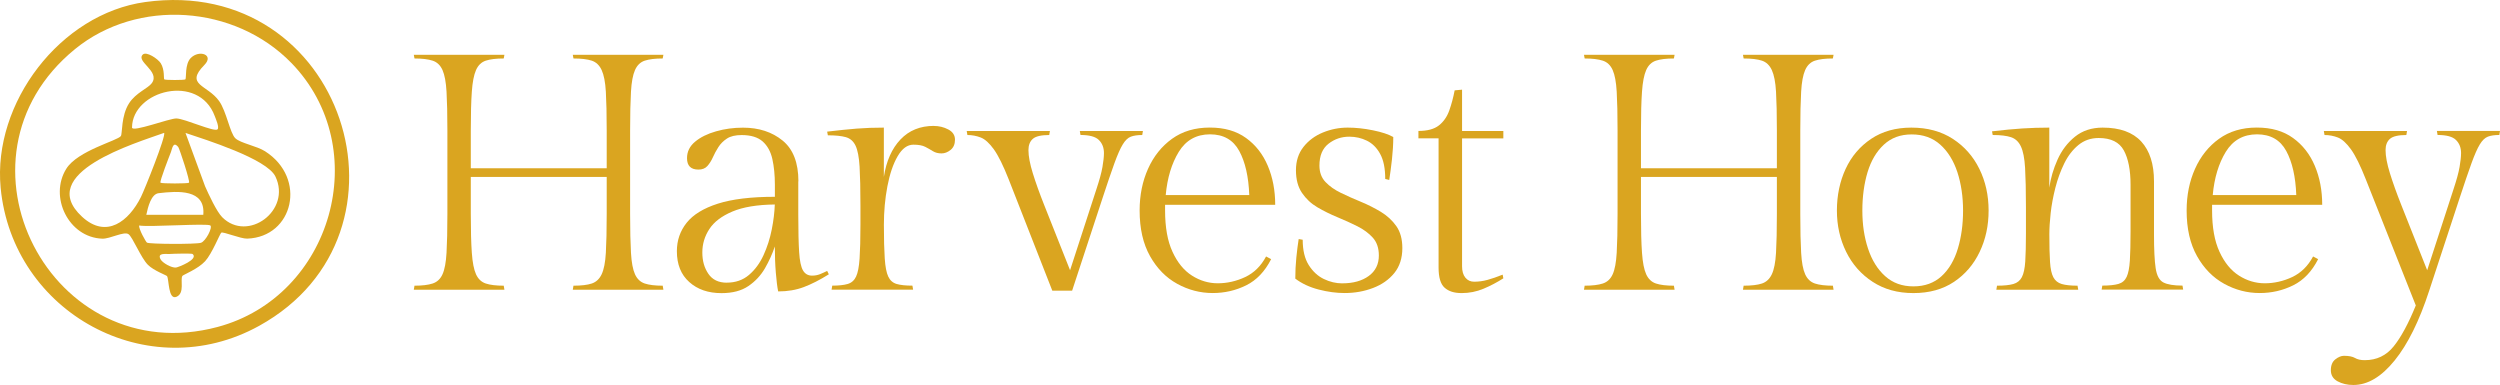
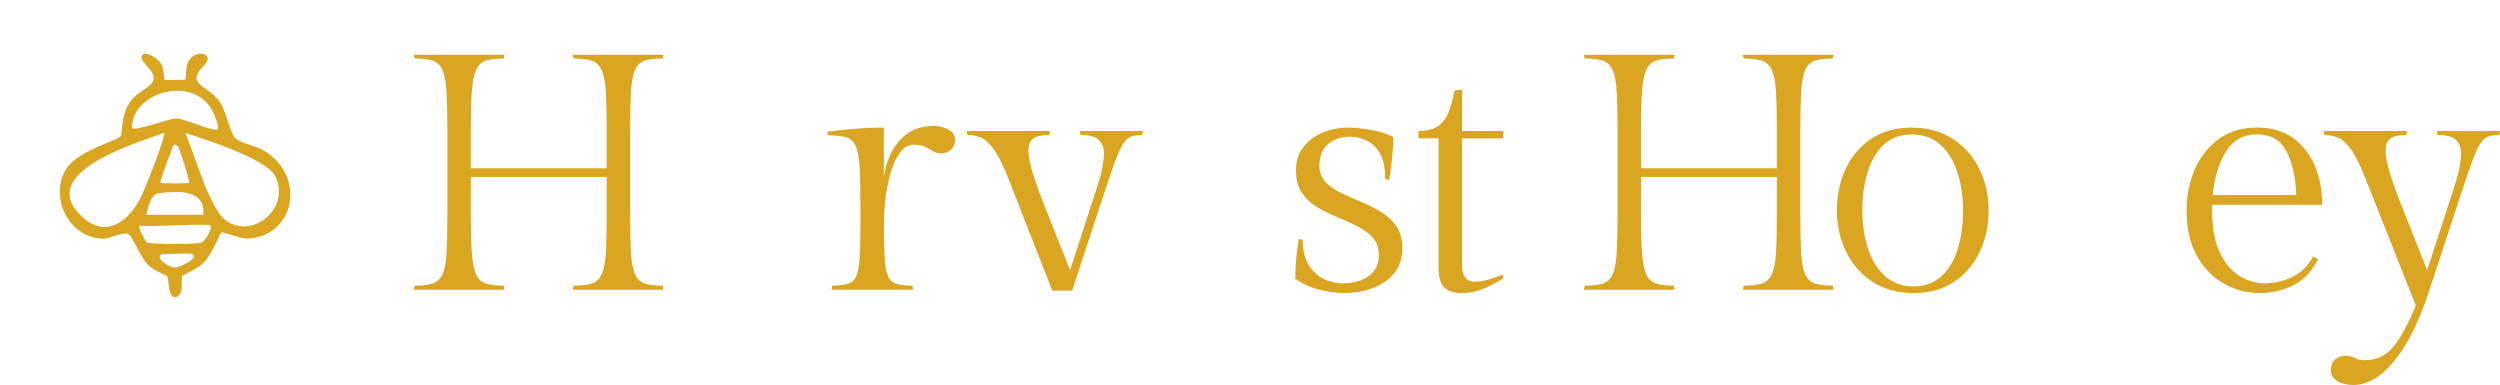
<svg xmlns="http://www.w3.org/2000/svg" id="Layer_2" data-name="Layer 2" viewBox="0 0 584.38 90">
  <defs>
    <style> .cls-1 { fill: #daa520; } </style>
  </defs>
  <g id="Layer_1-2" data-name="Layer 1">
    <g>
      <g>
-         <path class="cls-1" d="M33.99.47c46.36-6.37,65.79,54.04,26.58,75.7C34.61,90.51,2.92,73.12.15,43.88-1.73,24.06,14.1,3.2,33.99.47ZM68.07,14.68C54.91,1.17,32.19-.47,17.53,11.48c-31.32,25.55-5.55,75.31,33.32,64.95,26.75-7.13,36.73-41.72,17.22-61.76Z" />
        <path class="cls-1" d="M38.39,18.55c.15.2,4.79.2,4.95,0,.26-.33-.17-3.54,1.25-4.99,1.97-2,5.55-.78,3.18,1.63-4.64,4.72.71,4.59,3.45,8.43,1.71,2.4,2.55,7.53,3.79,8.7s4.98,1.78,6.95,3.04c9.87,6.3,6.62,20.04-4.17,20.42-1.55.05-5.66-1.7-6.07-1.39-.31.24-2.17,4.93-3.77,6.67-1.7,1.85-5.13,3.16-5.31,3.43-.57.84.62,4.01-1.37,4.88s-1.73-4.12-2.23-4.83c-.15-.21-3.1-1.27-4.46-2.63-1.68-1.69-3.55-6.47-4.54-7.17-1.04-.74-4.32,1.11-6.12,1.05-7.93-.27-12.5-9.84-8.42-16.35,2.65-4.24,12.02-6.56,12.75-7.64.39-.58.02-4.71,1.92-7.66,1.59-2.48,4.45-3.49,5.32-4.71,2-2.78-3.77-5.02-2.12-6.67.84-.84,3.58,1.01,4.21,2.03.94,1.53.64,3.54.81,3.77ZM50.85,30.23c.46-.46-.37-2.35-.65-3.09-3.76-10.12-19.27-6-19.34,2.67,0,1.21,8.79-2.18,10.4-2.12,1.99.07,8.89,3.26,9.59,2.54ZM38.36,31.06c-6.61,2.39-30.27,9.37-19.18,19.6,5.7,5.26,10.96,1.03,13.77-4.62.84-1.68,5.94-14.39,5.41-14.98ZM51.95,50.78c5.94,5.95,16.24-1.56,12.43-9.52-1.99-4.15-16.42-8.64-21.02-10.19l4.58,12.48c.84,1.89,2.69,5.91,4.01,7.23ZM41.68,34.39c-1.23-1.52-1.42.38-1.73,1.17-.37.96-2.7,6.89-2.43,7.15.24.23,6.42.23,6.66,0,.31-.3-2.23-7.98-2.5-8.32ZM47.52,50.21c.54-6.03-5.91-5.59-10.45-5.05-1.73.21-2.48,3.2-2.87,5.05h13.32ZM49.18,52.71c-.6-.58-14.33.43-16.65,0-.14.79,1.54,3.8,1.82,4,.51.37,11.52.41,12.63.04s2.74-3.52,2.2-4.04ZM45.02,59.37c-.21-.17-4.44-.07-5.42,0-.8.06-2.91-.36-2.07,1.24.44.84,2.59,2.05,3.61,1.93.55-.07,5.36-1.93,3.88-3.17Z" />
      </g>
      <g>
        <path class="cls-1" d="M154.91,13.67c-1.78,0-3.18.17-4.2.51s-1.78,1.07-2.28,2.2c-.5,1.13-.81,2.81-.94,5.06-.13,2.25-.2,5.28-.2,9.1v19.45c0,3.82.07,6.85.2,9.1.13,2.25.44,3.92.94,5.02s1.26,1.82,2.28,2.16c1.02.34,2.42.51,4.2.51l.16.94h-21.18l.16-.94c1.83,0,3.26-.17,4.28-.51,1.02-.34,1.79-1.06,2.31-2.16.52-1.1.85-2.77.98-5.02.13-2.25.2-5.28.2-9.1v-8.63h-31.77v8.63c0,3.82.08,6.85.24,9.1.16,2.25.48,3.92.98,5.02.5,1.1,1.26,1.82,2.28,2.16,1.02.34,2.42.51,4.2.51l.16.94h-21.18l.16-.94c1.78,0,3.19-.17,4.24-.51,1.04-.34,1.82-1.06,2.31-2.16.5-1.1.81-2.77.94-5.02.13-2.25.2-5.28.2-9.1v-19.45c0-3.82-.07-6.85-.2-9.1-.13-2.25-.44-3.93-.94-5.06-.5-1.12-1.27-1.86-2.31-2.2-1.05-.34-2.46-.51-4.24-.51l-.16-.86h21.18l-.16.86c-1.78,0-3.18.17-4.2.51s-1.78,1.07-2.28,2.2c-.5,1.13-.82,2.81-.98,5.06-.16,2.25-.24,5.28-.24,9.1v8.79h31.77v-8.79c0-3.82-.07-6.85-.2-9.1-.13-2.25-.46-3.93-.98-5.06-.52-1.12-1.29-1.86-2.31-2.2s-2.45-.51-4.28-.51l-.16-.86h21.18l-.16.86Z" />
-         <path class="cls-1" d="M186.6,42.38v7.92c0,3.71.07,6.59.2,8.63.13,2.04.43,3.47.9,4.28.47.81,1.18,1.22,2.12,1.22.68,0,1.31-.12,1.88-.35.57-.24,1.12-.48,1.65-.75l.39.79c-2.09,1.31-4.04,2.3-5.84,2.98s-3.8,1.02-6,1.02c-.21-.99-.39-2.46-.55-4.39-.16-1.93-.23-3.97-.23-6.12-.58,1.73-1.35,3.43-2.31,5.1-.97,1.67-2.26,3.06-3.88,4.16-1.62,1.1-3.71,1.65-6.28,1.65-3.09,0-5.6-.86-7.53-2.59-1.94-1.73-2.9-4.13-2.9-7.22,0-2.51.76-4.72,2.28-6.63,1.52-1.91,3.95-3.4,7.29-4.47,3.35-1.07,7.79-1.61,13.34-1.61v-2.82c0-2.25-.2-4.25-.59-6-.39-1.75-1.15-3.12-2.27-4.12-1.13-.99-2.76-1.49-4.9-1.49-1.47,0-2.62.27-3.45.82-.84.55-1.5,1.22-2,2-.5.78-.93,1.58-1.29,2.39s-.8,1.49-1.29,2.04c-.5.55-1.19.82-2.08.82-1.78,0-2.67-.89-2.67-2.67,0-1.52.63-2.8,1.88-3.84,1.25-1.05,2.89-1.86,4.9-2.43,2.01-.58,4.12-.86,6.31-.86,3.71,0,6.8,1.01,9.26,3.02,2.46,2.01,3.69,5.19,3.69,9.53ZM169.89,66.07c2.04,0,3.77-.6,5.18-1.8,1.41-1.2,2.55-2.75,3.41-4.63s1.5-3.88,1.92-6c.42-2.12.65-4.06.71-5.84-4.13.05-7.44.6-9.92,1.65-2.48,1.05-4.28,2.41-5.37,4.08-1.1,1.67-1.65,3.5-1.65,5.49s.47,3.6,1.41,4.98c.94,1.39,2.38,2.08,4.31,2.08Z" />
        <path class="cls-1" d="M218.29,29.44c1.2,0,2.33.27,3.37.82,1.05.55,1.57,1.35,1.57,2.39s-.34,1.84-1.02,2.39c-.68.55-1.39.82-2.12.82-.78,0-1.45-.17-2-.51-.55-.34-1.15-.68-1.8-1.02-.65-.34-1.58-.51-2.78-.51-1.41,0-2.64.9-3.69,2.71-1.05,1.8-1.84,4.15-2.39,7.02-.55,2.88-.82,5.88-.82,9.02,0,3.29.07,5.91.2,7.84.13,1.94.4,3.35.82,4.24.42.89,1.07,1.47,1.96,1.73.89.26,2.12.39,3.69.39l.16.94h-19.06l.16-.94c1.52,0,2.72-.13,3.61-.39.89-.26,1.54-.84,1.96-1.73.42-.89.69-2.3.82-4.24.13-1.93.2-4.55.2-7.84v-4.55c0-3.82-.07-6.84-.2-9.06-.13-2.22-.45-3.86-.94-4.9-.5-1.05-1.26-1.71-2.28-2-1.02-.29-2.42-.43-4.2-.43l-.16-.86c2.61-.31,4.93-.55,6.94-.71,2.01-.16,4.12-.23,6.31-.23v11.53c.57-3.71,1.87-6.63,3.88-8.75,2.01-2.12,4.61-3.18,7.81-3.18Z" />
        <path class="cls-1" d="M252.57,31.56l-.16-.94h14.75l-.16.94c-1.1,0-1.99.13-2.67.39-.68.26-1.31.86-1.88,1.8-.58.94-1.23,2.42-1.96,4.43-.73,2.01-1.67,4.77-2.82,8.28l-7.06,21.49h-4.63l-10.2-26.04c-1.26-3.19-2.41-5.52-3.45-6.98-1.05-1.46-2.07-2.39-3.06-2.78-.99-.39-2.04-.59-3.14-.59l-.16-.94h19.45l-.16.94c-1.88,0-3.16.3-3.84.9-.68.6-1.02,1.48-1.02,2.63,0,1.41.34,3.22,1.02,5.41.68,2.2,1.57,4.68,2.67,7.45l6.04,15.22,6.12-18.83c.73-2.2,1.22-3.96,1.45-5.3.23-1.33.35-2.42.35-3.25,0-1.26-.39-2.28-1.18-3.06-.78-.79-2.22-1.18-4.31-1.18Z" />
-         <path class="cls-1" d="M298.07,47.87h-25.73v1.33c0,3.92.57,7.14,1.73,9.65,1.15,2.51,2.67,4.37,4.55,5.57,1.88,1.2,3.9,1.8,6.04,1.8s4.33-.48,6.39-1.45c2.06-.97,3.7-2.57,4.9-4.82l1.18.63c-1.46,2.88-3.41,4.92-5.84,6.12-2.43,1.2-5.03,1.8-7.81,1.8-2.93,0-5.7-.72-8.31-2.16-2.62-1.44-4.73-3.59-6.35-6.47-1.62-2.88-2.43-6.43-2.43-10.67,0-3.56.65-6.8,1.96-9.73,1.31-2.93,3.18-5.27,5.61-7.02,2.43-1.75,5.37-2.63,8.82-2.63s6.22.81,8.47,2.43c2.25,1.62,3.95,3.79,5.1,6.51,1.15,2.72,1.73,5.75,1.73,9.1ZM282.85,31.4c-3.19,0-5.62,1.36-7.3,4.08-1.67,2.72-2.69,6.09-3.06,10.12h19.53c-.16-4.29-.94-7.73-2.35-10.32s-3.69-3.88-6.82-3.88Z" />
        <path class="cls-1" d="M313.76,66.23c2.56,0,4.63-.58,6.2-1.73,1.57-1.15,2.35-2.75,2.35-4.78,0-1.73-.47-3.11-1.41-4.16-.94-1.04-2.14-1.93-3.61-2.67-1.46-.73-3.02-1.44-4.67-2.12-1.65-.68-3.2-1.45-4.67-2.31-1.47-.86-2.67-1.99-3.61-3.37-.94-1.38-1.41-3.15-1.41-5.3s.59-3.96,1.76-5.45c1.18-1.49,2.69-2.61,4.55-3.37,1.86-.76,3.78-1.14,5.77-1.14,1.88,0,3.86.21,5.92.63,2.07.42,3.65.94,4.75,1.57,0,1.67-.11,3.43-.31,5.26-.21,1.83-.42,3.43-.63,4.78l-.94-.24c0-2.46-.39-4.4-1.18-5.84-.78-1.44-1.82-2.47-3.1-3.1-1.28-.63-2.66-.94-4.12-.94-1.83,0-3.45.55-4.86,1.65-1.41,1.1-2.12,2.8-2.12,5.1,0,1.57.47,2.85,1.41,3.84.94.99,2.14,1.84,3.61,2.55,1.46.71,3.02,1.4,4.67,2.08,1.65.68,3.2,1.47,4.67,2.35,1.46.89,2.67,2,3.61,3.33.94,1.33,1.41,3.05,1.41,5.14,0,2.35-.63,4.3-1.88,5.84-1.25,1.54-2.92,2.71-4.98,3.49-2.07.79-4.27,1.18-6.63,1.18-1.94,0-3.96-.27-6.08-.82-2.12-.55-3.94-1.4-5.45-2.55,0-1.67.08-3.31.24-4.9s.34-3.05.55-4.35l.94.16c0,2.46.47,4.43,1.41,5.92.94,1.49,2.12,2.58,3.53,3.26,1.41.68,2.85,1.02,4.31,1.02Z" />
        <path class="cls-1" d="M341.76,20.97v9.65h9.65v1.73h-9.65v29.89c0,1.15.26,2.04.78,2.67.52.63,1.2.94,2.04.94,1.05,0,2.09-.14,3.14-.43,1.05-.29,2.22-.69,3.53-1.22l.16.86c-1.47.94-3.01,1.75-4.63,2.43-1.62.68-3.32,1.02-5.1,1.02s-3.06-.42-4-1.26c-.94-.83-1.41-2.4-1.41-4.71v-30.2h-4.71v-1.73c2.09,0,3.69-.43,4.78-1.29,1.1-.86,1.91-2.03,2.43-3.49.52-1.46.94-3.03,1.26-4.71l1.73-.16Z" />
        <path class="cls-1" d="M428.44,13.67c-1.78,0-3.18.17-4.2.51s-1.78,1.07-2.28,2.2c-.5,1.13-.81,2.81-.94,5.06-.13,2.25-.2,5.28-.2,9.1v19.45c0,3.82.07,6.85.2,9.1.13,2.25.44,3.92.94,5.02s1.26,1.82,2.28,2.16c1.02.34,2.42.51,4.2.51l.16.94h-21.18l.16-.94c1.83,0,3.26-.17,4.28-.51,1.02-.34,1.79-1.06,2.31-2.16.52-1.1.85-2.77.98-5.02.13-2.25.2-5.28.2-9.1v-8.63h-31.77v8.63c0,3.82.08,6.85.24,9.1.16,2.25.48,3.92.98,5.02.5,1.1,1.26,1.82,2.28,2.16,1.02.34,2.42.51,4.2.51l.16.94h-21.18l.16-.94c1.78,0,3.19-.17,4.24-.51,1.04-.34,1.82-1.06,2.31-2.16.5-1.1.81-2.77.94-5.02.13-2.25.2-5.28.2-9.1v-19.45c0-3.82-.07-6.85-.2-9.1-.13-2.25-.44-3.93-.94-5.06-.5-1.12-1.27-1.86-2.31-2.2-1.05-.34-2.46-.51-4.24-.51l-.16-.86h21.18l-.16.86c-1.78,0-3.18.17-4.2.51s-1.78,1.07-2.28,2.2c-.5,1.13-.82,2.81-.98,5.06-.16,2.25-.24,5.28-.24,9.1v8.79h31.77v-8.79c0-3.82-.07-6.85-.2-9.1-.13-2.25-.46-3.93-.98-5.06-.52-1.12-1.29-1.86-2.31-2.2s-2.45-.51-4.28-.51l-.16-.86h21.18l-.16.86Z" />
        <path class="cls-1" d="M446.79,29.83c3.77,0,6.99.88,9.69,2.63,2.69,1.75,4.76,4.09,6.2,7.02,1.44,2.93,2.16,6.17,2.16,9.73s-.69,6.72-2.08,9.65c-1.39,2.93-3.39,5.27-6,7.02-2.62,1.75-5.78,2.63-9.49,2.63s-6.84-.88-9.53-2.63c-2.69-1.75-4.76-4.09-6.2-7.02-1.44-2.93-2.16-6.14-2.16-9.65s.68-6.8,2.04-9.73c1.36-2.93,3.35-5.27,5.96-7.02,2.61-1.75,5.75-2.63,9.41-2.63ZM447.26,66.94c2.67,0,4.86-.8,6.59-2.39,1.73-1.59,2.99-3.74,3.8-6.43.81-2.69,1.22-5.66,1.22-8.9s-.45-6.29-1.33-8.98c-.89-2.69-2.22-4.84-4-6.43-1.78-1.6-4-2.39-6.67-2.39s-4.78.8-6.51,2.39c-1.73,1.6-2.99,3.74-3.81,6.43-.81,2.69-1.22,5.69-1.22,8.98s.44,6.21,1.33,8.9c.89,2.69,2.22,4.84,4,6.43,1.78,1.6,3.97,2.39,6.59,2.39Z" />
-         <path class="cls-1" d="M479.03,29.83v14.04c.31-2.2.95-4.38,1.92-6.55.97-2.17,2.33-3.96,4.08-5.37,1.75-1.41,3.91-2.12,6.47-2.12,4.03,0,7.03,1.09,9.02,3.25,1.99,2.17,2.98,5.27,2.98,9.3v12.39c0,3.56.13,6.2.39,7.92.26,1.73.86,2.84,1.8,3.33s2.43.74,4.47.74l.16.94h-19.06l.16-.94c1.62,0,2.88-.13,3.77-.39.89-.26,1.53-.81,1.92-1.65.39-.84.64-2.1.75-3.8.1-1.7.16-3.99.16-6.86v-10.9c0-3.4-.52-6.07-1.57-8-1.05-1.93-3.01-2.9-5.88-2.9-1.83,0-3.41.55-4.75,1.65-1.33,1.1-2.43,2.52-3.29,4.28-.86,1.75-1.56,3.65-2.08,5.69s-.89,4.01-1.1,5.92c-.21,1.91-.31,3.57-.31,4.98,0,2.72.05,4.88.16,6.47.1,1.6.36,2.78.78,3.57.42.78,1.07,1.31,1.96,1.57.89.26,2.12.39,3.69.39l.16.94h-19.14l.16-.94c1.62,0,2.89-.13,3.81-.39.91-.26,1.58-.8,2-1.61.42-.81.68-2.03.79-3.65.1-1.62.16-3.79.16-6.51v-6.27c0-3.82-.07-6.85-.2-9.1-.13-2.25-.46-3.92-.98-5.02-.52-1.1-1.29-1.82-2.31-2.16-1.02-.34-2.45-.51-4.28-.51l-.16-.86c2.67-.31,5.02-.54,7.06-.67,2.04-.13,4.16-.2,6.35-.2Z" />
        <path class="cls-1" d="M542.81,47.87h-25.73v1.33c0,3.92.57,7.14,1.73,9.65,1.15,2.51,2.67,4.37,4.55,5.57,1.88,1.2,3.9,1.8,6.04,1.8s4.33-.48,6.39-1.45c2.06-.97,3.7-2.57,4.9-4.82l1.18.63c-1.46,2.88-3.41,4.92-5.84,6.12-2.43,1.2-5.03,1.8-7.81,1.8-2.93,0-5.7-.72-8.31-2.16-2.62-1.44-4.73-3.59-6.35-6.47-1.62-2.88-2.43-6.43-2.43-10.67,0-3.56.65-6.8,1.96-9.73,1.31-2.93,3.18-5.27,5.61-7.02,2.43-1.75,5.37-2.63,8.82-2.63s6.22.81,8.47,2.43c2.25,1.62,3.95,3.79,5.1,6.51,1.15,2.72,1.73,5.75,1.73,9.1ZM527.59,31.4c-3.19,0-5.62,1.36-7.3,4.08-1.67,2.72-2.69,6.09-3.06,10.12h19.53c-.16-4.29-.94-7.73-2.35-10.32s-3.69-3.88-6.82-3.88Z" />
        <path class="cls-1" d="M552.77,84.19c2.77,0,5.02-1.07,6.75-3.22,1.73-2.14,3.45-5.33,5.18-9.57l-11.69-29.49c-1.26-3.19-2.41-5.52-3.45-6.98-1.05-1.46-2.07-2.39-3.06-2.78-.99-.39-2.04-.59-3.14-.59l-.16-.94h19.45l-.16.94c-1.88,0-3.16.3-3.84.9-.68.6-1.02,1.48-1.02,2.63,0,1.41.34,3.22,1.02,5.41.68,2.2,1.57,4.68,2.67,7.45l6.04,15.22,6.12-18.83c.73-2.2,1.22-3.96,1.45-5.3.23-1.33.35-2.42.35-3.25,0-1.26-.39-2.28-1.18-3.06-.78-.79-2.22-1.18-4.31-1.18l-.16-.94h14.75l-.16.94c-1.1,0-1.99.13-2.67.39-.68.26-1.31.86-1.88,1.8-.58.94-1.23,2.42-1.96,4.43-.73,2.01-1.67,4.77-2.82,8.28l-7.06,21.49c-2.3,7.06-4.99,12.5-8.08,16.32-3.09,3.82-6.3,5.73-9.65,5.73-1.41,0-2.64-.29-3.69-.86-1.05-.58-1.57-1.44-1.57-2.59s.35-2,1.06-2.55c.71-.55,1.37-.82,2-.82,1.15,0,2.01.17,2.59.51.57.34,1.33.51,2.27.51Z" />
      </g>
    </g>
  </g>
</svg>